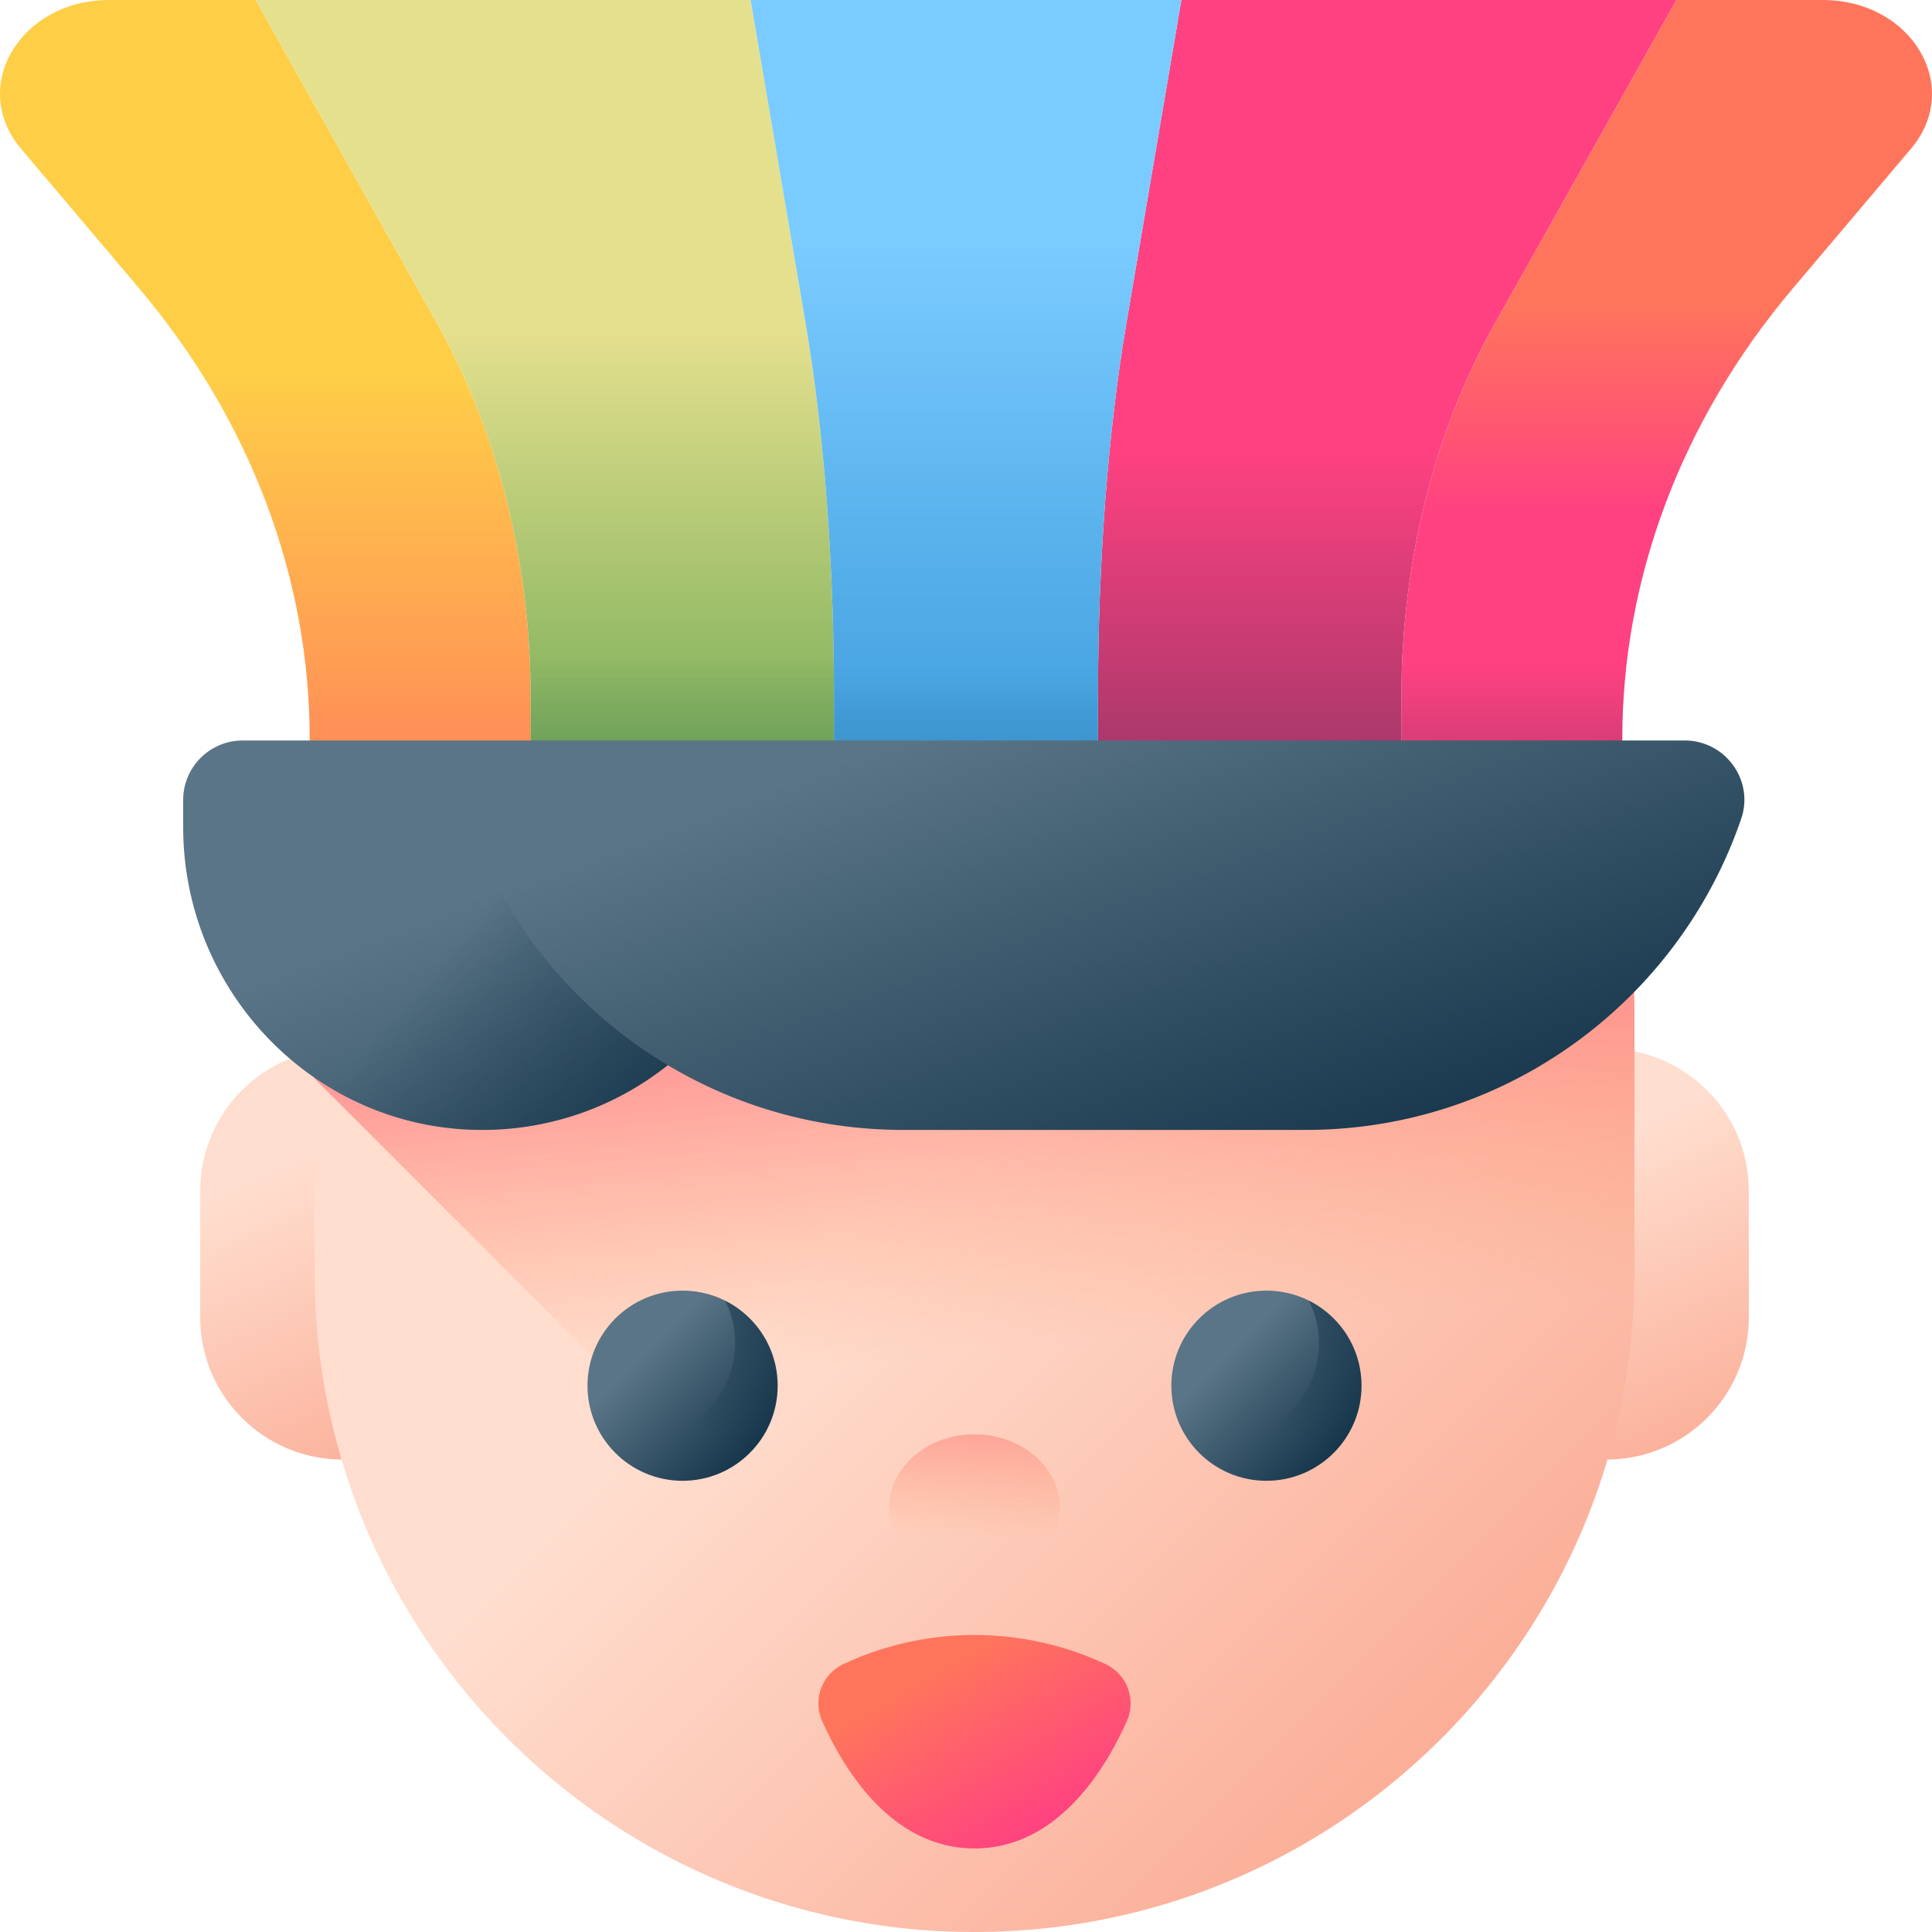
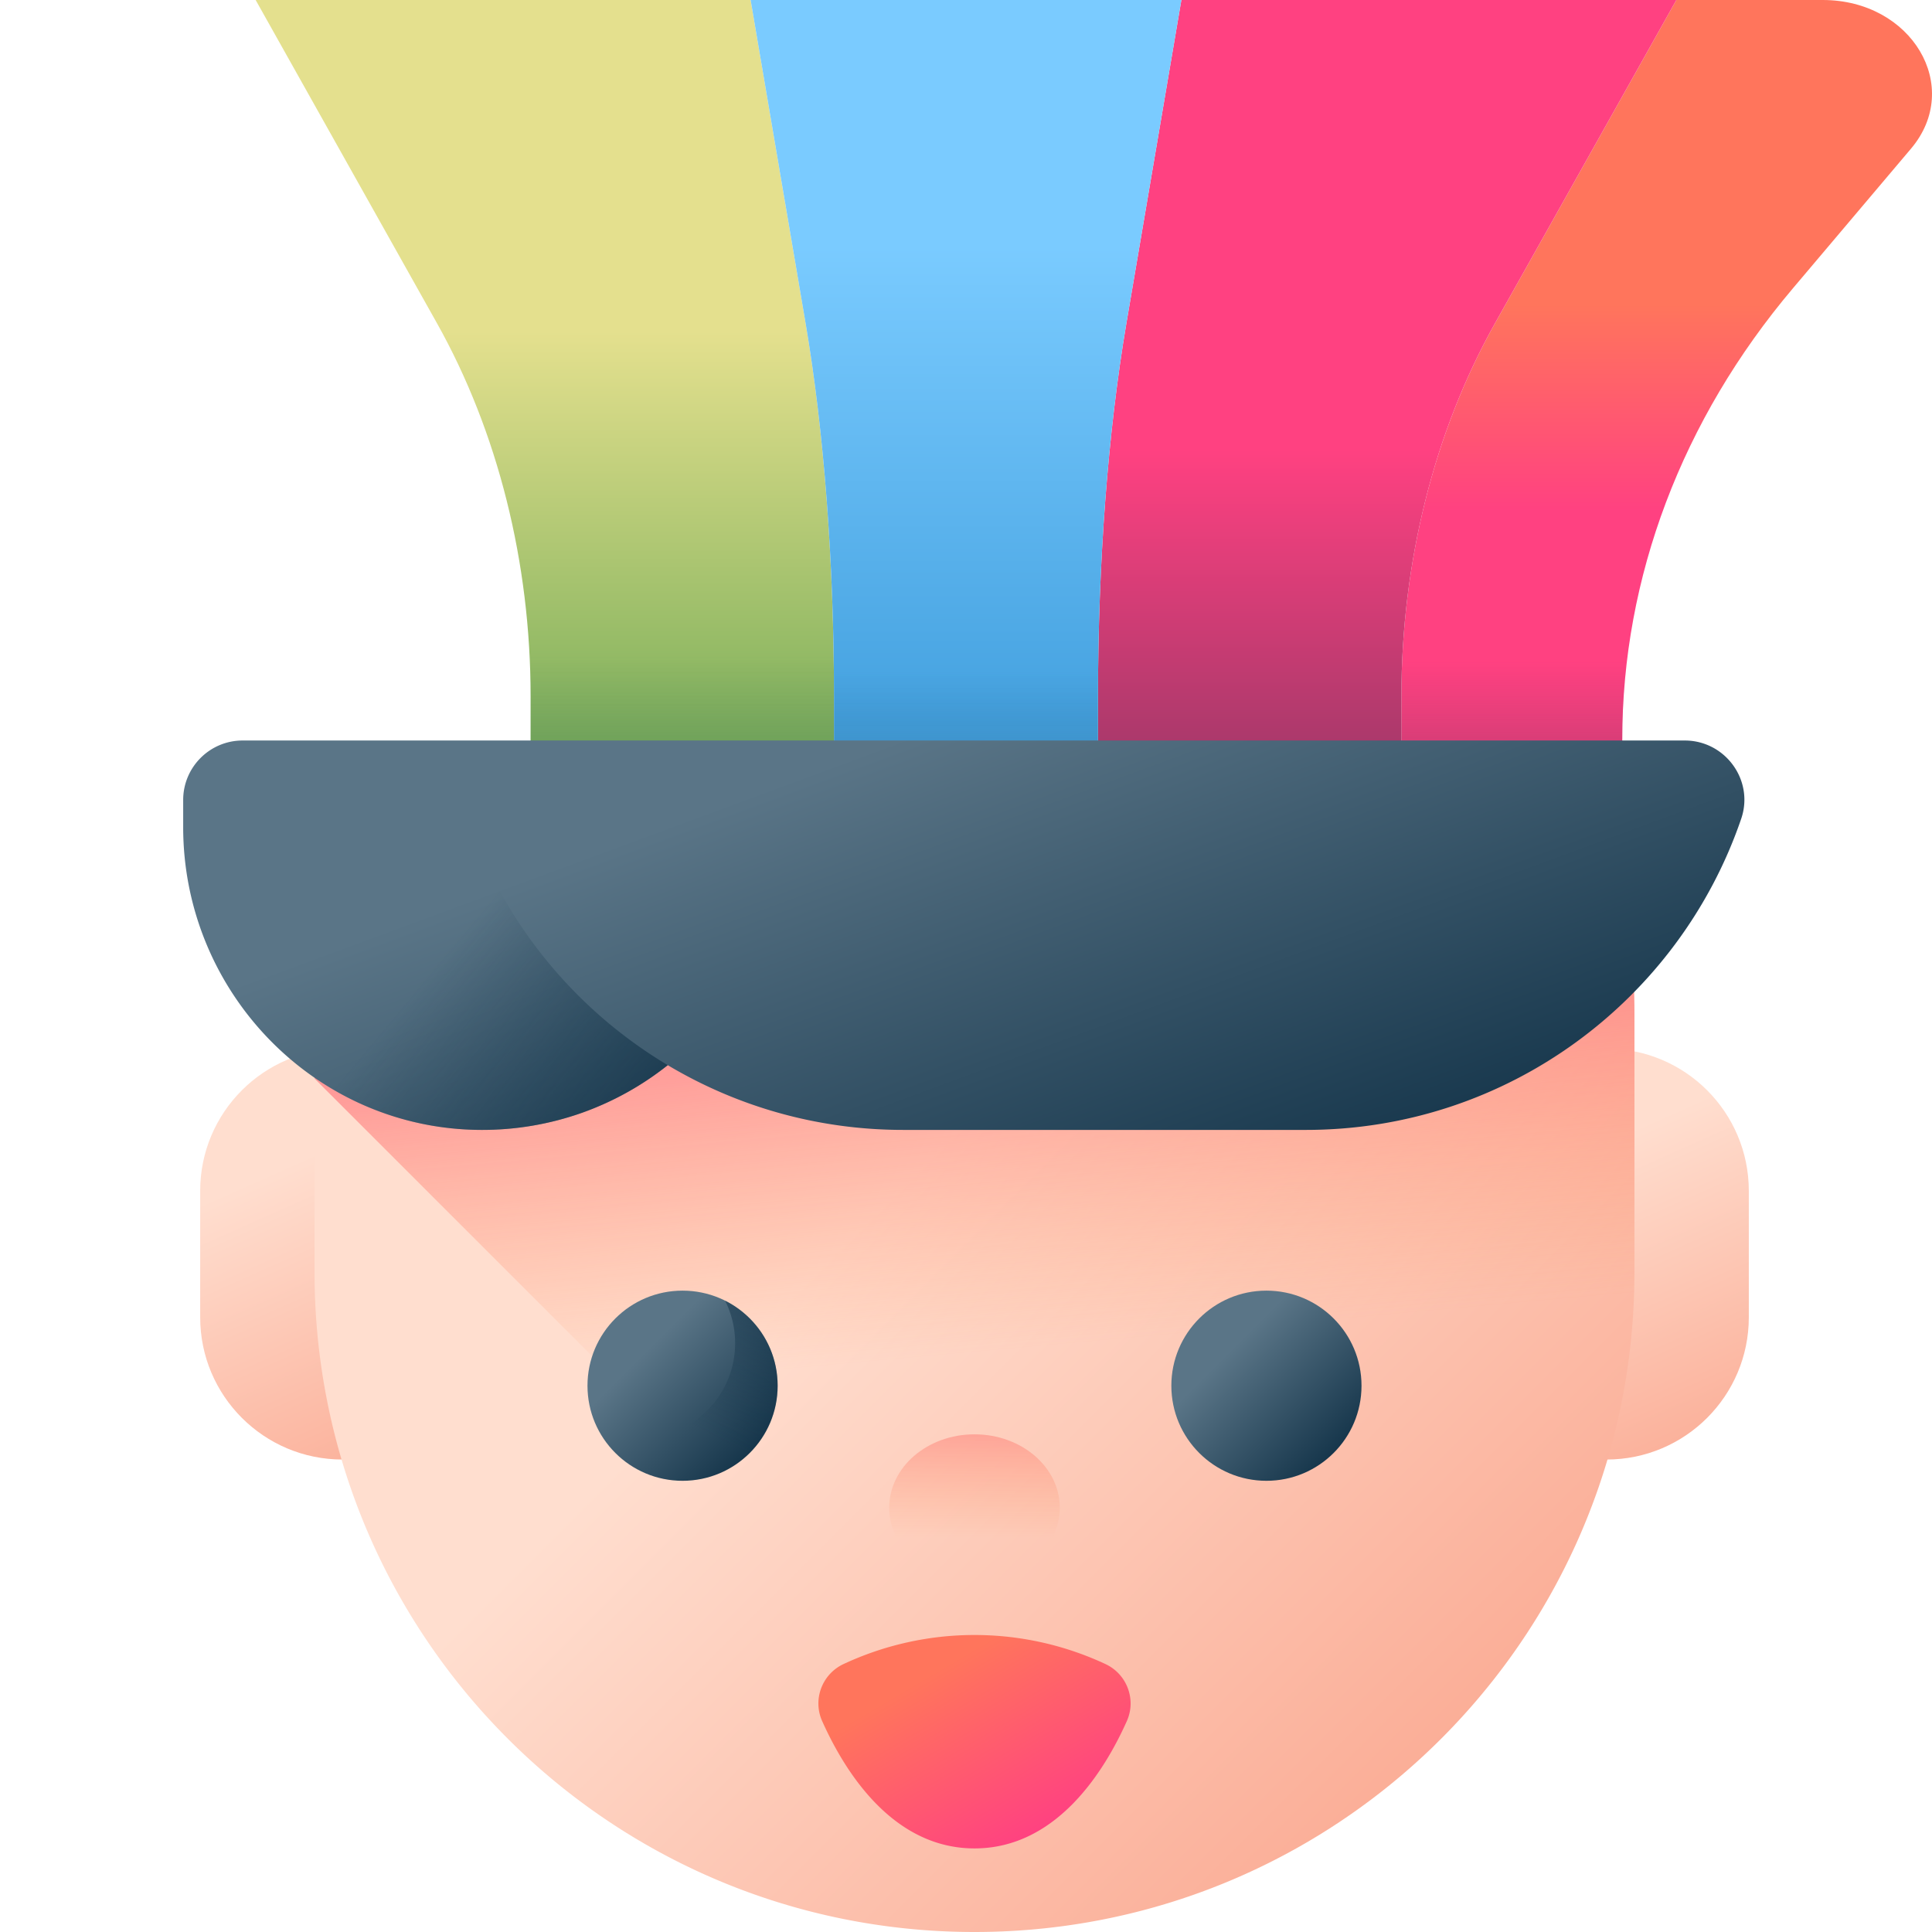
<svg xmlns="http://www.w3.org/2000/svg" xmlns:xlink="http://www.w3.org/1999/xlink" version="1.1" width="512" height="512" x="0" y="0" viewBox="0 0 510 510" style="enable-background:new 0 0 512 512" xml:space="preserve">
  <g>
    <linearGradient id="g" x1="70.035" x2="70.035" y1="98.836" y2="191.315" gradientUnits="userSpaceOnUse">
      <stop offset="0" stop-color="#ffce47" />
      <stop offset="1" stop-color="#ff9356" />
    </linearGradient>
    <linearGradient id="a">
      <stop offset="0" stop-color="#ff755c" />
      <stop offset="1" stop-color="#ff4181" />
    </linearGradient>
    <linearGradient xlink:href="#a" id="h" x1="439.965" x2="439.965" y1="80.348" y2="135.099" gradientUnits="userSpaceOnUse" />
    <linearGradient id="i" x1="143.819" x2="143.819" y1="87.459" y2="211.925" gradientUnits="userSpaceOnUse">
      <stop offset="0" stop-color="#e4e08e" />
      <stop offset="1" stop-color="#6fa953" />
    </linearGradient>
    <linearGradient id="j" x1="366.181" x2="366.181" y1="118.745" y2="232.303" gradientUnits="userSpaceOnUse">
      <stop offset="0" stop-color="#ff4181" />
      <stop offset="1" stop-color="#843561" />
    </linearGradient>
    <linearGradient id="k" x1="255" x2="255" y1="64.705" y2="189.139" gradientUnits="userSpaceOnUse">
      <stop offset="0" stop-color="#7acbff" />
      <stop offset="1" stop-color="#45a2e0" />
    </linearGradient>
    <linearGradient id="l" x1="107.397" x2="107.397" y1="179.184" y2="225.629" gradientUnits="userSpaceOnUse">
      <stop offset="0" stop-color="#ff9356" stop-opacity="0" />
      <stop offset="1" stop-color="#ff755c" />
    </linearGradient>
    <linearGradient id="m" x1="178.439" x2="178.439" y1="173.318" y2="266.656" gradientUnits="userSpaceOnUse">
      <stop offset="0" stop-color="#43765a" stop-opacity="0" />
      <stop offset="1" stop-color="#43765a" />
    </linearGradient>
    <linearGradient id="n" x1="255" x2="255" y1="177.051" y2="310.454" gradientUnits="userSpaceOnUse">
      <stop offset="0" stop-color="#174461" stop-opacity="0" />
      <stop offset="1" stop-color="#174461" />
    </linearGradient>
    <linearGradient id="b">
      <stop offset="0" stop-color="#843561" stop-opacity="0" />
      <stop offset="1" stop-color="#3a2f4d" />
    </linearGradient>
    <linearGradient xlink:href="#b" id="o" x1="331.561" x2="331.561" y1="198.947" y2="244.782" gradientUnits="userSpaceOnUse" />
    <linearGradient xlink:href="#b" id="p" x1="402.603" x2="402.603" y1="174.384" y2="253.356" gradientUnits="userSpaceOnUse" />
    <linearGradient id="c">
      <stop offset="0" stop-color="#ffdecf" />
      <stop offset="1" stop-color="#faa68e" />
    </linearGradient>
    <linearGradient xlink:href="#c" id="q" x1="79.241" x2="120.642" y1="306.014" y2="398.863" gradientUnits="userSpaceOnUse" />
    <linearGradient xlink:href="#c" id="r" x1="412.922" x2="454.323" y1="306.014" y2="398.863" gradientUnits="userSpaceOnUse" />
    <linearGradient xlink:href="#c" id="s" x1="246.787" x2="417.139" y1="302.614" y2="472.965" gradientUnits="userSpaceOnUse" />
    <linearGradient id="d">
      <stop offset="0" stop-color="#ff9356" stop-opacity="0" />
      <stop offset="1" stop-color="#ff4181" />
    </linearGradient>
    <linearGradient xlink:href="#d" id="t" x1="264.826" x2="251.323" y1="356.462" y2="207.214" gradientUnits="userSpaceOnUse" />
    <linearGradient id="e">
      <stop offset="0" stop-color="#5a7587" />
      <stop offset="1" stop-color="#092a40" />
    </linearGradient>
    <linearGradient xlink:href="#e" id="u" x1="244.064" x2="306.163" y1="192.562" y2="360.594" gradientUnits="userSpaceOnUse" />
    <linearGradient id="f">
      <stop offset="0" stop-color="#092a40" stop-opacity="0" />
      <stop offset="1" stop-color="#092a40" />
    </linearGradient>
    <linearGradient xlink:href="#f" id="v" x1="116.187" x2="198.828" y1="253.15" y2="322.282" gradientUnits="userSpaceOnUse" />
    <linearGradient xlink:href="#e" id="w" x1="170.79" x2="203.295" y1="356.404" y2="388.91" gradientUnits="userSpaceOnUse" />
    <linearGradient xlink:href="#f" id="x" x1="181.052" x2="215.55" y1="375.413" y2="311.252" gradientUnits="userSpaceOnUse" />
    <linearGradient xlink:href="#e" id="y" x1="324.916" x2="357.422" y1="356.404" y2="388.91" gradientUnits="userSpaceOnUse" />
    <linearGradient xlink:href="#f" id="z" x1="335.178" x2="369.676" y1="375.413" y2="311.252" gradientUnits="userSpaceOnUse" />
    <linearGradient xlink:href="#a" id="A" x1="250.677" x2="276.442" y1="439.006" y2="482.807" gradientUnits="userSpaceOnUse" />
    <linearGradient xlink:href="#d" id="B" x1="257.243" x2="257.243" y1="405.866" y2="344.304" gradientUnits="userSpaceOnUse" />
-     <path fill="url(#g)" d="M115.331 85.288 67.486 0H28.831C5.319 0-8.272 22.904 5.544 39.244L36.717 76.11c29.28 34.628 45.05 76.326 45.05 119.123v28.886l58.303 28.699V183.89c0-35.424-8.659-69.94-24.739-98.602z" data-original="url(#g)" />
    <path fill="url(#h)" d="M481.169 0h-38.655l-47.845 85.288c-16.079 28.663-24.739 63.178-24.739 98.602v68.928l58.303-28.699v-28.886c0-42.797 15.77-84.495 45.05-119.123l31.173-36.865C518.272 22.904 504.681 0 481.169 0z" data-original="url(#h)" />
    <path fill="url(#i)" d="M220.152 183.89c0-35.424-2.626-69.939-7.501-98.602L198.144 0H67.486l47.845 85.288c16.079 28.663 24.739 63.178 24.739 98.602v68.928l80.082 39.42z" data-original="url(#i)" />
    <path fill="url(#j)" d="M394.669 85.288 442.514 0H311.855l-14.507 85.288c-4.875 28.663-7.501 63.178-7.501 98.602v108.348l80.082-39.42V183.89c0-35.424 8.66-69.94 24.74-98.602z" data-original="url(#j)" />
    <path fill="url(#k)" d="M289.847 183.89c0-35.424 2.626-69.939 7.501-98.602L311.855 0H198.144l14.507 85.288c4.875 28.663 7.501 63.178 7.501 98.602v108.348L255 309.391l34.847-17.153z" data-original="url(#k)" />
-     <path fill="url(#l)" d="M81.767 195.232v28.886l58.303 28.699V183.89c0-12.788-1.145-25.452-3.344-37.771H74.724c4.644 15.971 7.043 32.458 7.043 49.113z" data-original="url(#l)" />
    <path fill="url(#m)" d="M140.07 183.89v68.928l80.082 39.42V183.89c0-12.788-.347-25.452-1.014-37.771h-82.412a215.153 215.153 0 0 1 3.344 37.771z" data-original="url(#m)" />
    <path fill="url(#n)" d="M219.139 146.119a700.586 700.586 0 0 1 1.014 37.771v108.348L255 309.391l34.847-17.153V183.89c0-12.788.347-25.452 1.014-37.771z" data-original="url(#n)" />
    <path fill="url(#o)" d="M290.861 146.119a700.586 700.586 0 0 0-1.014 37.771v108.348l80.082-39.42V183.89c0-12.788 1.145-25.452 3.344-37.771z" data-original="url(#o)" />
    <path fill="url(#p)" d="M373.274 146.119a215.162 215.162 0 0 0-3.344 37.771v68.928l58.303-28.699v-28.886c0-16.656 2.399-33.143 7.043-49.114z" data-original="url(#p)" />
    <path fill="url(#q)" d="M52.842 347.72v-33.347c0-20.744 16.816-37.561 37.561-37.561 20.744 0 37.561 16.816 37.561 37.561v33.347c0 20.744-16.816 37.561-37.561 37.561-20.744 0-37.561-16.817-37.561-37.561z" data-original="url(#q)" />
    <path fill="url(#r)" d="M386.523 347.72v-33.347c0-20.744 16.816-37.561 37.561-37.561 20.744 0 37.561 16.816 37.561 37.561v33.347c0 20.744-16.816 37.561-37.561 37.561-20.744 0-37.561-16.817-37.561-37.561z" data-original="url(#r)" />
    <path fill="url(#s)" d="M431.456 267.853v67.944c0 14.772-1.841 29.119-5.294 42.823C407.076 454.126 338.685 510 257.243 510S107.411 454.126 88.336 378.621a174.548 174.548 0 0 1-5.305-42.823v-67.944c0-25.829 5.621-43.34 15.709-65.378h317.009c10.086 22.037 15.707 39.548 15.707 65.377z" data-original="url(#s)" />
    <path fill="url(#t)" d="M431.456 267.853v67.944c0 14.772-1.841 29.119-5.316 42.823-15.415 61.016-63.053 109.221-123.742 125.464L176.935 378.621 83.03 284.717v-16.864c0-25.829 5.621-43.34 15.709-65.378h317.009c10.087 22.038 15.708 39.549 15.708 65.378z" data-original="url(#t)" />
    <path fill="url(#u)" d="M444.728 195.475c10.712 0 18.372 10.521 14.906 20.657-16.338 47.78-61.627 82.137-114.925 82.137H238.408c-22.714 0-43.956-6.242-62.138-17.092a78.882 78.882 0 0 1-22.605 12.561 78.834 78.834 0 0 1-26.766 4.531c-43.604-.195-78.544-36.316-78.544-79.92v-7.17c0-8.672 7.03-15.703 15.703-15.703h380.67z" data-original="url(#u)" />
    <path fill="url(#v)" d="M176.27 281.176a78.882 78.882 0 0 1-22.605 12.561 78.834 78.834 0 0 1-26.766 4.531c-43.604-.195-78.544-36.316-78.544-79.92v-7.17c0-8.672 7.03-15.703 15.703-15.703h54.344c5.622 36.44 27.442 67.541 57.868 85.701z" data-original="url(#v)" />
    <path fill="url(#w)" d="M205.278 365.795c0 13.861-11.237 25.098-25.098 25.098s-25.098-11.237-25.098-25.098 11.237-25.098 25.098-25.098 25.098 11.236 25.098 25.098z" data-original="url(#w)" />
    <path fill="url(#x)" d="M191.407 343.344a24.986 24.986 0 0 1 2.647 11.227c0 13.861-11.237 25.098-25.098 25.098-4.036 0-7.849-.954-11.227-2.647 4.12 8.224 12.626 13.871 22.451 13.871 13.861 0 25.098-11.237 25.098-25.098 0-9.826-5.647-18.331-13.871-22.451z" data-original="url(#x)" />
    <path fill="url(#y)" d="M359.404 365.795c0 13.861-11.237 25.098-25.098 25.098s-25.098-11.237-25.098-25.098 11.237-25.098 25.098-25.098c13.862 0 25.098 11.236 25.098 25.098z" data-original="url(#y)" />
-     <path fill="url(#z)" d="M345.533 343.344a24.986 24.986 0 0 1 2.647 11.227c0 13.861-11.237 25.098-25.098 25.098-4.036 0-7.849-.954-11.227-2.647 4.121 8.224 12.626 13.871 22.451 13.871 13.861 0 25.098-11.237 25.098-25.098 0-9.826-5.646-18.331-13.871-22.451z" data-original="url(#z)" />
    <path fill="url(#A)" d="M291.808 439.267a81.714 81.714 0 0 0-69.129 0c-5.667 2.645-8.201 9.34-5.651 15.05 5.836 13.069 18.471 33.619 40.216 33.619s34.379-20.55 40.216-33.619c2.549-5.71.015-12.405-5.652-15.05z" data-original="url(#A)" />
    <ellipse cx="257.243" cy="398.012" fill="url(#B)" rx="22.514" ry="19.386" data-original="url(#B)" />
  </g>
</svg>